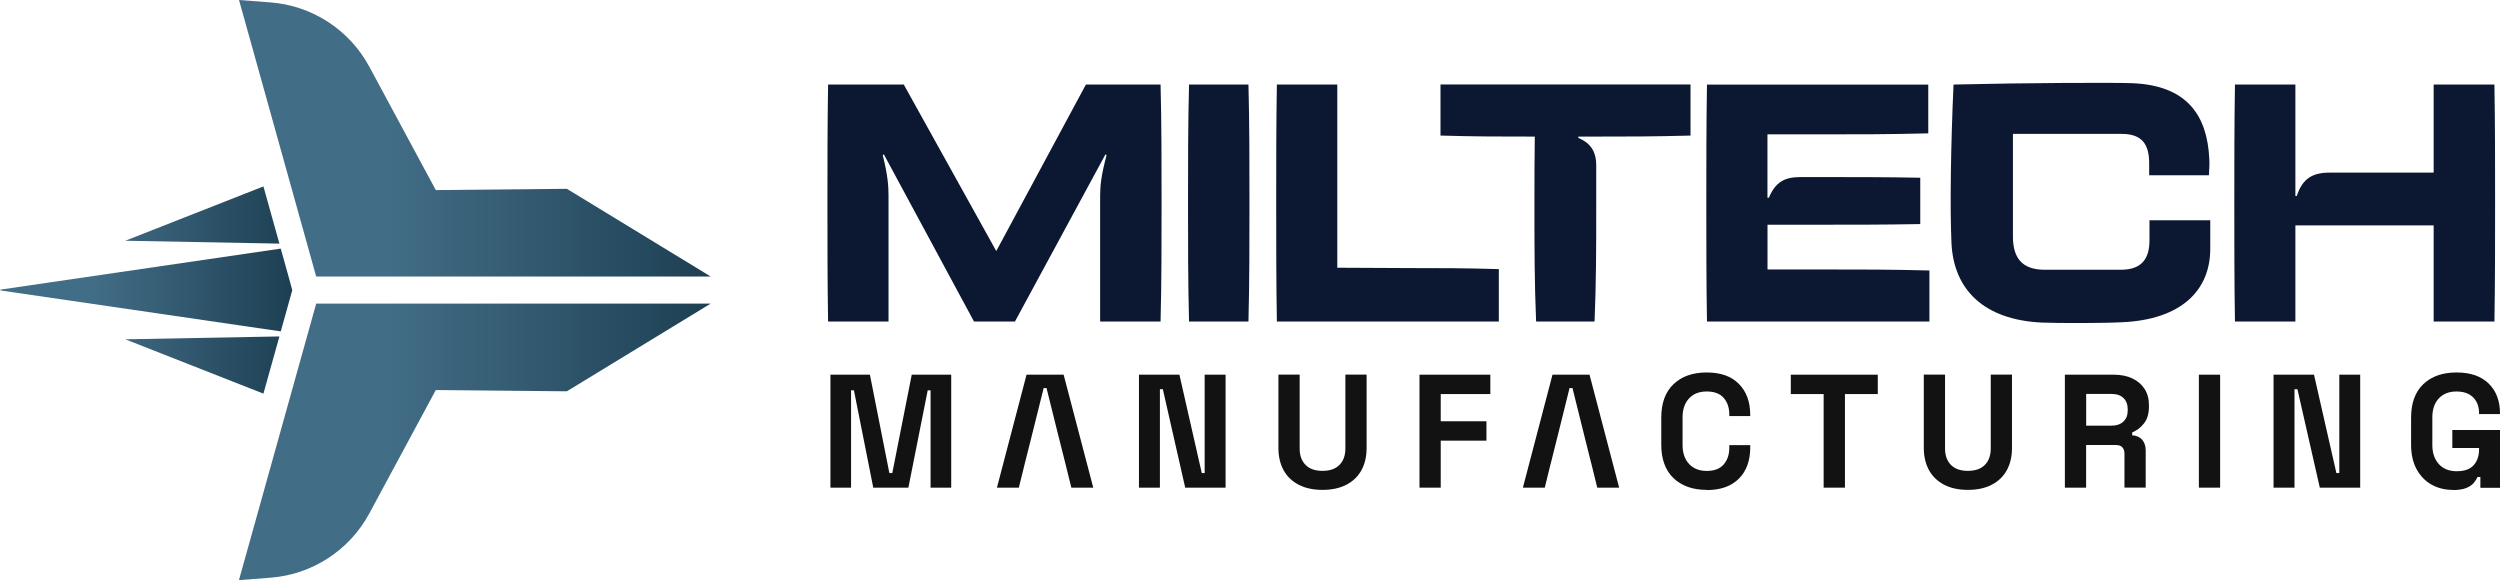
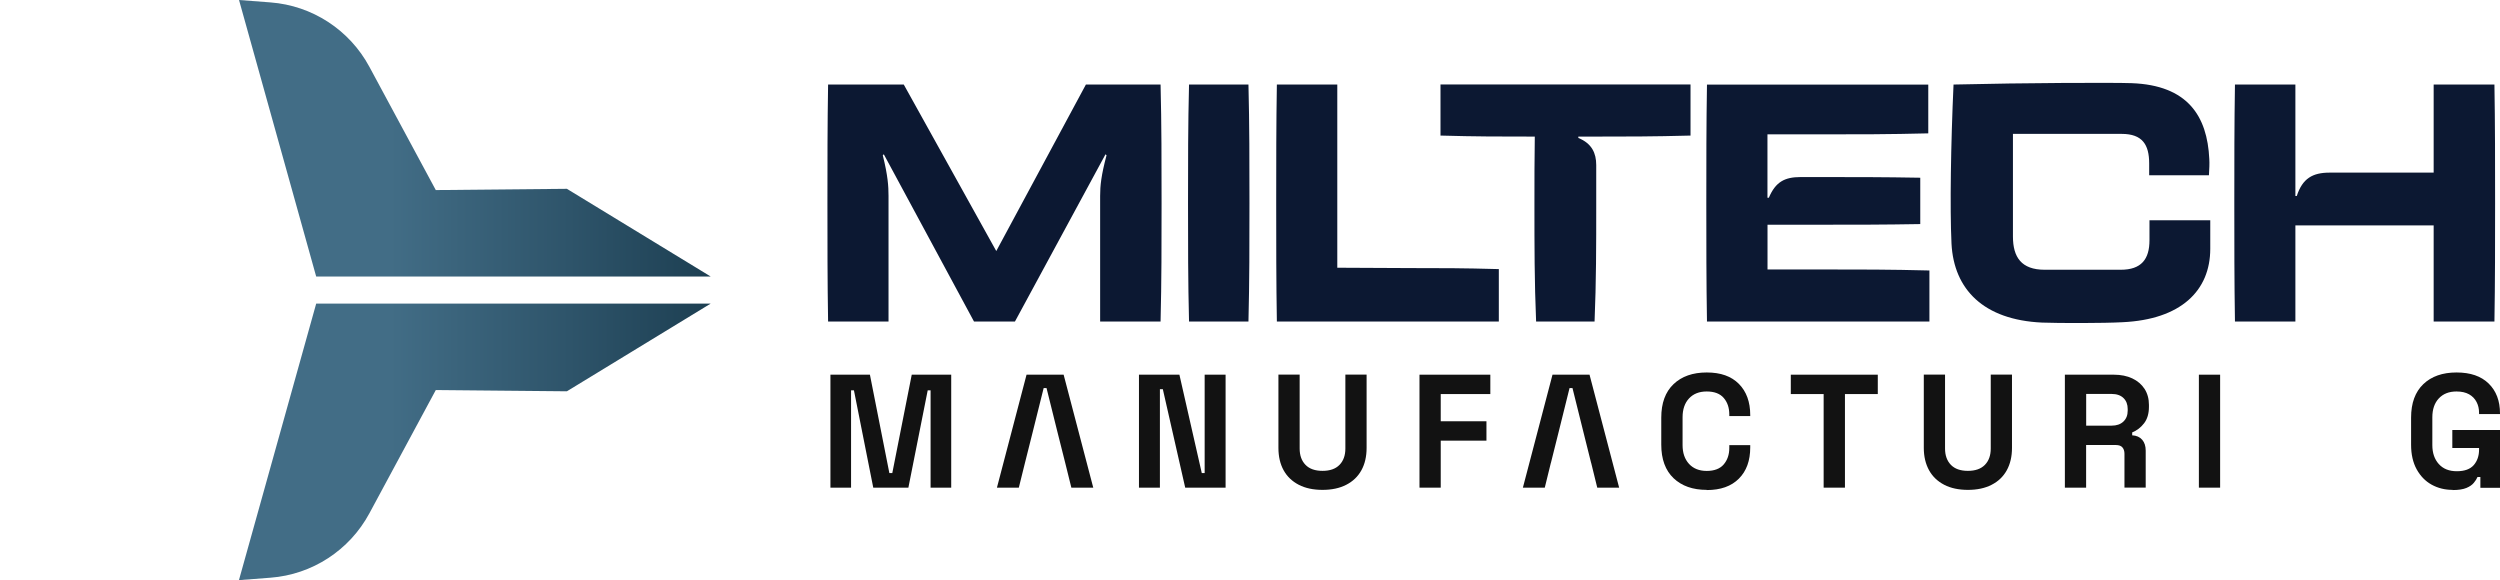
<svg xmlns="http://www.w3.org/2000/svg" width="181" height="42" viewBox="0 0 181 42" fill="none">
  <path d="M59.954 23.281H64.329V14.187C64.329 13.475 64.281 12.715 63.913 11.243L63.987 11.169L70.519 23.281H73.481L80.04 11.169L80.113 11.243C79.723 12.715 79.65 13.449 79.65 14.187V23.281H84.025C84.098 20.412 84.098 17.568 84.098 14.699C84.098 11.829 84.098 8.986 84.025 6.121H78.619L72.13 18.176L65.433 6.121H59.954C59.906 8.986 59.906 11.829 59.906 14.699C59.906 17.568 59.906 20.412 59.954 23.281Z" fill="#0C1832" />
  <path d="M86.086 23.281H90.388C90.461 20.412 90.461 17.568 90.461 14.703C90.461 11.838 90.461 8.99 90.388 6.121H86.086C86.013 8.99 86.013 11.834 86.013 14.703C86.013 17.573 86.013 20.416 86.086 23.281Z" fill="#0C1832" />
  <path d="M92.445 23.281H108.515V19.483C105.921 19.409 104.357 19.409 102.105 19.409L96.82 19.383V6.121H92.445C92.397 8.99 92.397 11.834 92.397 14.703C92.397 17.573 92.397 20.416 92.445 23.281Z" fill="#0C1832" />
  <path d="M111.214 23.281H115.446C115.567 20.412 115.567 17.764 115.567 14.894V11.951C115.567 11.091 115.251 10.384 114.272 9.989V9.889H115.42C117.672 9.889 119.699 9.889 122.394 9.815V6.117H104.292V9.815C106.787 9.889 108.697 9.889 111.119 9.889C111.093 11.851 111.093 12.732 111.093 14.89C111.093 17.759 111.093 20.407 111.214 23.277V23.281Z" fill="#0C1832" />
  <path d="M123.593 23.281H139.69V19.583C136.852 19.509 134.7 19.509 131.81 19.509H127.968V16.27H131.711C134.379 16.27 136.359 16.27 139.027 16.223V12.867C136.359 12.819 134.379 12.819 131.711 12.819H130.364C129.216 12.819 128.553 13.162 128.064 14.317H127.964V9.728H131.706C134.591 9.728 136.748 9.728 139.607 9.655V6.125H123.585C123.537 8.99 123.537 11.838 123.537 14.708C123.537 17.577 123.537 20.42 123.585 23.286L123.593 23.281Z" fill="#0C1832" />
  <path d="M147.838 23.355C149.085 23.403 152.317 23.403 153.664 23.329C157.896 23.134 160.023 21.05 160.023 18.011V15.949H155.622V17.395C155.622 18.767 155.033 19.53 153.543 19.53H148.037C146.348 19.53 145.737 18.623 145.737 17.125V9.694H153.616C155.111 9.694 155.6 10.479 155.6 11.829V12.689H159.927C159.953 12.246 159.975 11.829 159.953 11.512C159.806 8.4 158.39 6.169 154.327 6.021C153.005 5.973 146.668 5.995 141.436 6.121C141.241 10.432 141.167 15.046 141.289 17.646C141.462 20.954 143.61 23.16 147.842 23.355H147.838Z" fill="#0C1832" />
  <path d="M161.811 23.281H166.186V16.318H176.197V23.281H180.597C180.645 20.412 180.645 17.568 180.645 14.699C180.645 11.829 180.645 8.986 180.597 6.121H176.197V12.498H168.66C167.438 12.498 166.702 12.915 166.286 14.191H166.186V6.121H161.811C161.764 8.99 161.764 11.834 161.764 14.703C161.764 17.573 161.764 20.412 161.811 23.281Z" fill="#0C1832" />
  <path d="M60.123 35.306V27.127H62.982L64.39 34.251H64.602L66.01 27.127H68.868V35.306H67.374V28.261H67.166L65.767 35.306H63.224L61.825 28.261H61.617V35.306H60.123Z" fill="#121212" />
  <path d="M74.209 33.505L73.763 35.306H72.178L74.322 27.127H77.007L79.152 35.306H77.566L77.12 33.505L76.544 31.217L75.769 28.096H75.561L74.764 31.295L74.209 33.505Z" fill="#121212" />
  <path d="M82.461 35.306V27.127H85.389L87.009 34.251H87.217V27.127H88.733V35.306H85.809L84.189 28.178H83.977V35.306H82.461Z" fill="#121212" />
  <path d="M95.75 35.467C95.083 35.467 94.507 35.345 94.03 35.098C93.554 34.85 93.186 34.503 92.934 34.047C92.683 33.591 92.558 33.053 92.558 32.428V27.123H94.095V32.476C94.095 32.975 94.238 33.365 94.52 33.656C94.801 33.947 95.213 34.09 95.75 34.09C96.287 34.09 96.699 33.947 96.98 33.656C97.262 33.37 97.405 32.975 97.405 32.476V27.123H98.942V32.428C98.942 33.053 98.817 33.591 98.566 34.047C98.314 34.503 97.946 34.855 97.47 35.098C96.993 35.345 96.417 35.467 95.75 35.467Z" fill="#121212" />
  <path d="M102.771 35.306V27.127H107.9V28.53H104.309V30.5H107.619V31.903H104.309V35.306H102.771Z" fill="#121212" />
  <path d="M112.288 33.505H112.284L111.842 35.306H110.257L112.401 27.127H115.082L117.226 35.306H115.641L115.199 33.505H115.195L114.714 31.581L113.848 28.096H113.635L112.86 31.217L112.288 33.505Z" fill="#121212" />
  <path d="M123.568 35.467C122.559 35.467 121.758 35.184 121.164 34.62C120.575 34.056 120.276 33.248 120.276 32.198V30.236C120.276 29.185 120.571 28.378 121.164 27.813C121.753 27.249 122.555 26.967 123.568 26.967C124.582 26.967 125.344 27.24 125.894 27.792C126.44 28.343 126.717 29.094 126.717 30.053V30.123H125.201V30.006C125.201 29.524 125.067 29.124 124.799 28.812C124.53 28.499 124.118 28.343 123.568 28.343C123.018 28.343 122.598 28.512 122.286 28.846C121.974 29.181 121.818 29.637 121.818 30.214V32.224C121.818 32.792 121.974 33.244 122.286 33.587C122.598 33.926 123.027 34.095 123.568 34.095C124.11 34.095 124.53 33.939 124.799 33.622C125.067 33.305 125.201 32.91 125.201 32.437V32.228H126.717V32.393C126.717 33.352 126.445 34.103 125.894 34.655C125.344 35.206 124.573 35.48 123.568 35.48V35.467Z" fill="#121212" />
  <path d="M132.032 35.306V28.53H129.654V27.127H135.952V28.53H133.574V35.306H132.032Z" fill="#121212" />
  <path d="M142.48 35.467C141.813 35.467 141.237 35.345 140.76 35.098C140.284 34.85 139.916 34.503 139.664 34.047C139.413 33.591 139.283 33.053 139.283 32.428V27.123H140.821V32.476C140.821 32.975 140.964 33.365 141.245 33.656C141.527 33.947 141.938 34.09 142.476 34.09C143.013 34.09 143.42 33.947 143.706 33.656C143.987 33.37 144.13 32.975 144.13 32.476V27.123H145.668V32.428C145.668 33.053 145.542 33.591 145.291 34.047C145.04 34.503 144.672 34.855 144.195 35.098C143.719 35.345 143.143 35.467 142.476 35.467H142.48Z" fill="#121212" />
  <path d="M151.039 30.817H152.88C153.244 30.817 153.53 30.718 153.738 30.518C153.946 30.318 154.045 30.058 154.045 29.728V29.61C154.045 29.285 153.946 29.02 153.742 28.82C153.538 28.621 153.253 28.521 152.88 28.521H151.039V30.813V30.817ZM149.497 35.306V27.127H153.04C153.551 27.127 154.002 27.219 154.379 27.397C154.756 27.575 155.055 27.831 155.267 28.156C155.475 28.482 155.583 28.868 155.583 29.311V29.45C155.583 29.941 155.466 30.34 155.232 30.644C154.998 30.948 154.712 31.169 154.37 31.308V31.516C154.682 31.534 154.92 31.638 155.093 31.837C155.267 32.037 155.349 32.298 155.349 32.628V35.302H153.811V32.849C153.811 32.662 153.764 32.51 153.664 32.393C153.569 32.276 153.404 32.219 153.179 32.219H151.035V35.306H149.497Z" fill="#121212" />
  <path d="M160.737 27.127H159.199V35.306H160.737V27.127Z" fill="#121212" />
-   <path d="M164.605 35.306V27.127H167.534L169.154 34.251H169.366V27.127H170.878V35.306H167.954L166.334 28.178H166.122V35.306H164.605Z" fill="#121212" />
  <path d="M177.57 35.467C177.011 35.467 176.504 35.341 176.049 35.089C175.594 34.837 175.235 34.464 174.966 33.978C174.698 33.491 174.563 32.897 174.563 32.198V30.236C174.563 29.185 174.858 28.378 175.447 27.813C176.036 27.249 176.838 26.967 177.851 26.967C178.865 26.967 179.627 27.232 180.177 27.766C180.723 28.299 181 29.02 181 29.932V29.98H179.484V29.884C179.484 29.598 179.424 29.333 179.302 29.103C179.181 28.868 179.003 28.686 178.761 28.547C178.518 28.412 178.215 28.343 177.851 28.343C177.305 28.343 176.881 28.512 176.569 28.846C176.257 29.181 176.101 29.637 176.101 30.214V32.224C176.101 32.792 176.257 33.248 176.569 33.596C176.881 33.943 177.314 34.117 177.873 34.117C178.432 34.117 178.839 33.969 179.099 33.674C179.354 33.379 179.484 33.005 179.484 32.554V32.437H177.548V31.13H181V35.315H179.579V34.533H179.372C179.315 34.668 179.229 34.807 179.107 34.954C178.986 35.102 178.808 35.228 178.566 35.328C178.323 35.428 177.994 35.48 177.574 35.48L177.57 35.467Z" fill="#121212" />
-   <path fill-rule="evenodd" clip-rule="evenodd" d="M20.229 17.638L9.07 17.43L19.072 13.496L20.229 17.638ZM20.328 18.003L21.013 20.46L21.16 21.011L20.328 23.993L0.095 21.037L0 20.998L0.095 20.959L20.328 17.998V18.003ZM19.072 28.499L9.07 24.566L20.229 24.358L19.072 28.499Z" fill="url(#paint0_linear_315_749)" />
  <path fill-rule="evenodd" clip-rule="evenodd" d="M17.305 0C17.305 0 18.318 0.078 19.579 0.174C22.602 0.404 25.301 2.158 26.743 4.836C28.822 8.695 31.551 13.761 31.551 13.761L41.042 13.67L51.455 20.021H22.892L17.305 0Z" fill="url(#paint1_linear_315_749)" />
  <path fill-rule="evenodd" clip-rule="evenodd" d="M17.305 42C17.305 42 18.319 41.922 19.579 41.826C22.603 41.596 25.301 39.842 26.744 37.164C28.823 33.305 31.552 28.239 31.552 28.239L41.042 28.33L51.455 21.979H22.893L17.301 41.996L17.305 42Z" fill="url(#paint2_linear_315_749)" />
  <defs>
    <linearGradient id="paint0_linear_315_749" x1="0" y1="20.998" x2="21.164" y2="20.998" gradientUnits="userSpaceOnUse">
      <stop offset="0.32" stop-color="#426D86" />
      <stop offset="0.7" stop-color="#2E546A" />
      <stop offset="1" stop-color="#1D3F52" />
    </linearGradient>
    <linearGradient id="paint1_linear_315_749" x1="17.305" y1="10.011" x2="51.451" y2="10.011" gradientUnits="userSpaceOnUse">
      <stop offset="0.32" stop-color="#426D86" />
      <stop offset="0.7" stop-color="#2E546A" />
      <stop offset="1" stop-color="#1D3F52" />
    </linearGradient>
    <linearGradient id="paint2_linear_315_749" x1="17.305" y1="31.989" x2="51.451" y2="31.989" gradientUnits="userSpaceOnUse">
      <stop offset="0.32" stop-color="#426D86" />
      <stop offset="0.7" stop-color="#2E546A" />
      <stop offset="1" stop-color="#1D3F52" />
    </linearGradient>
  </defs>
</svg>